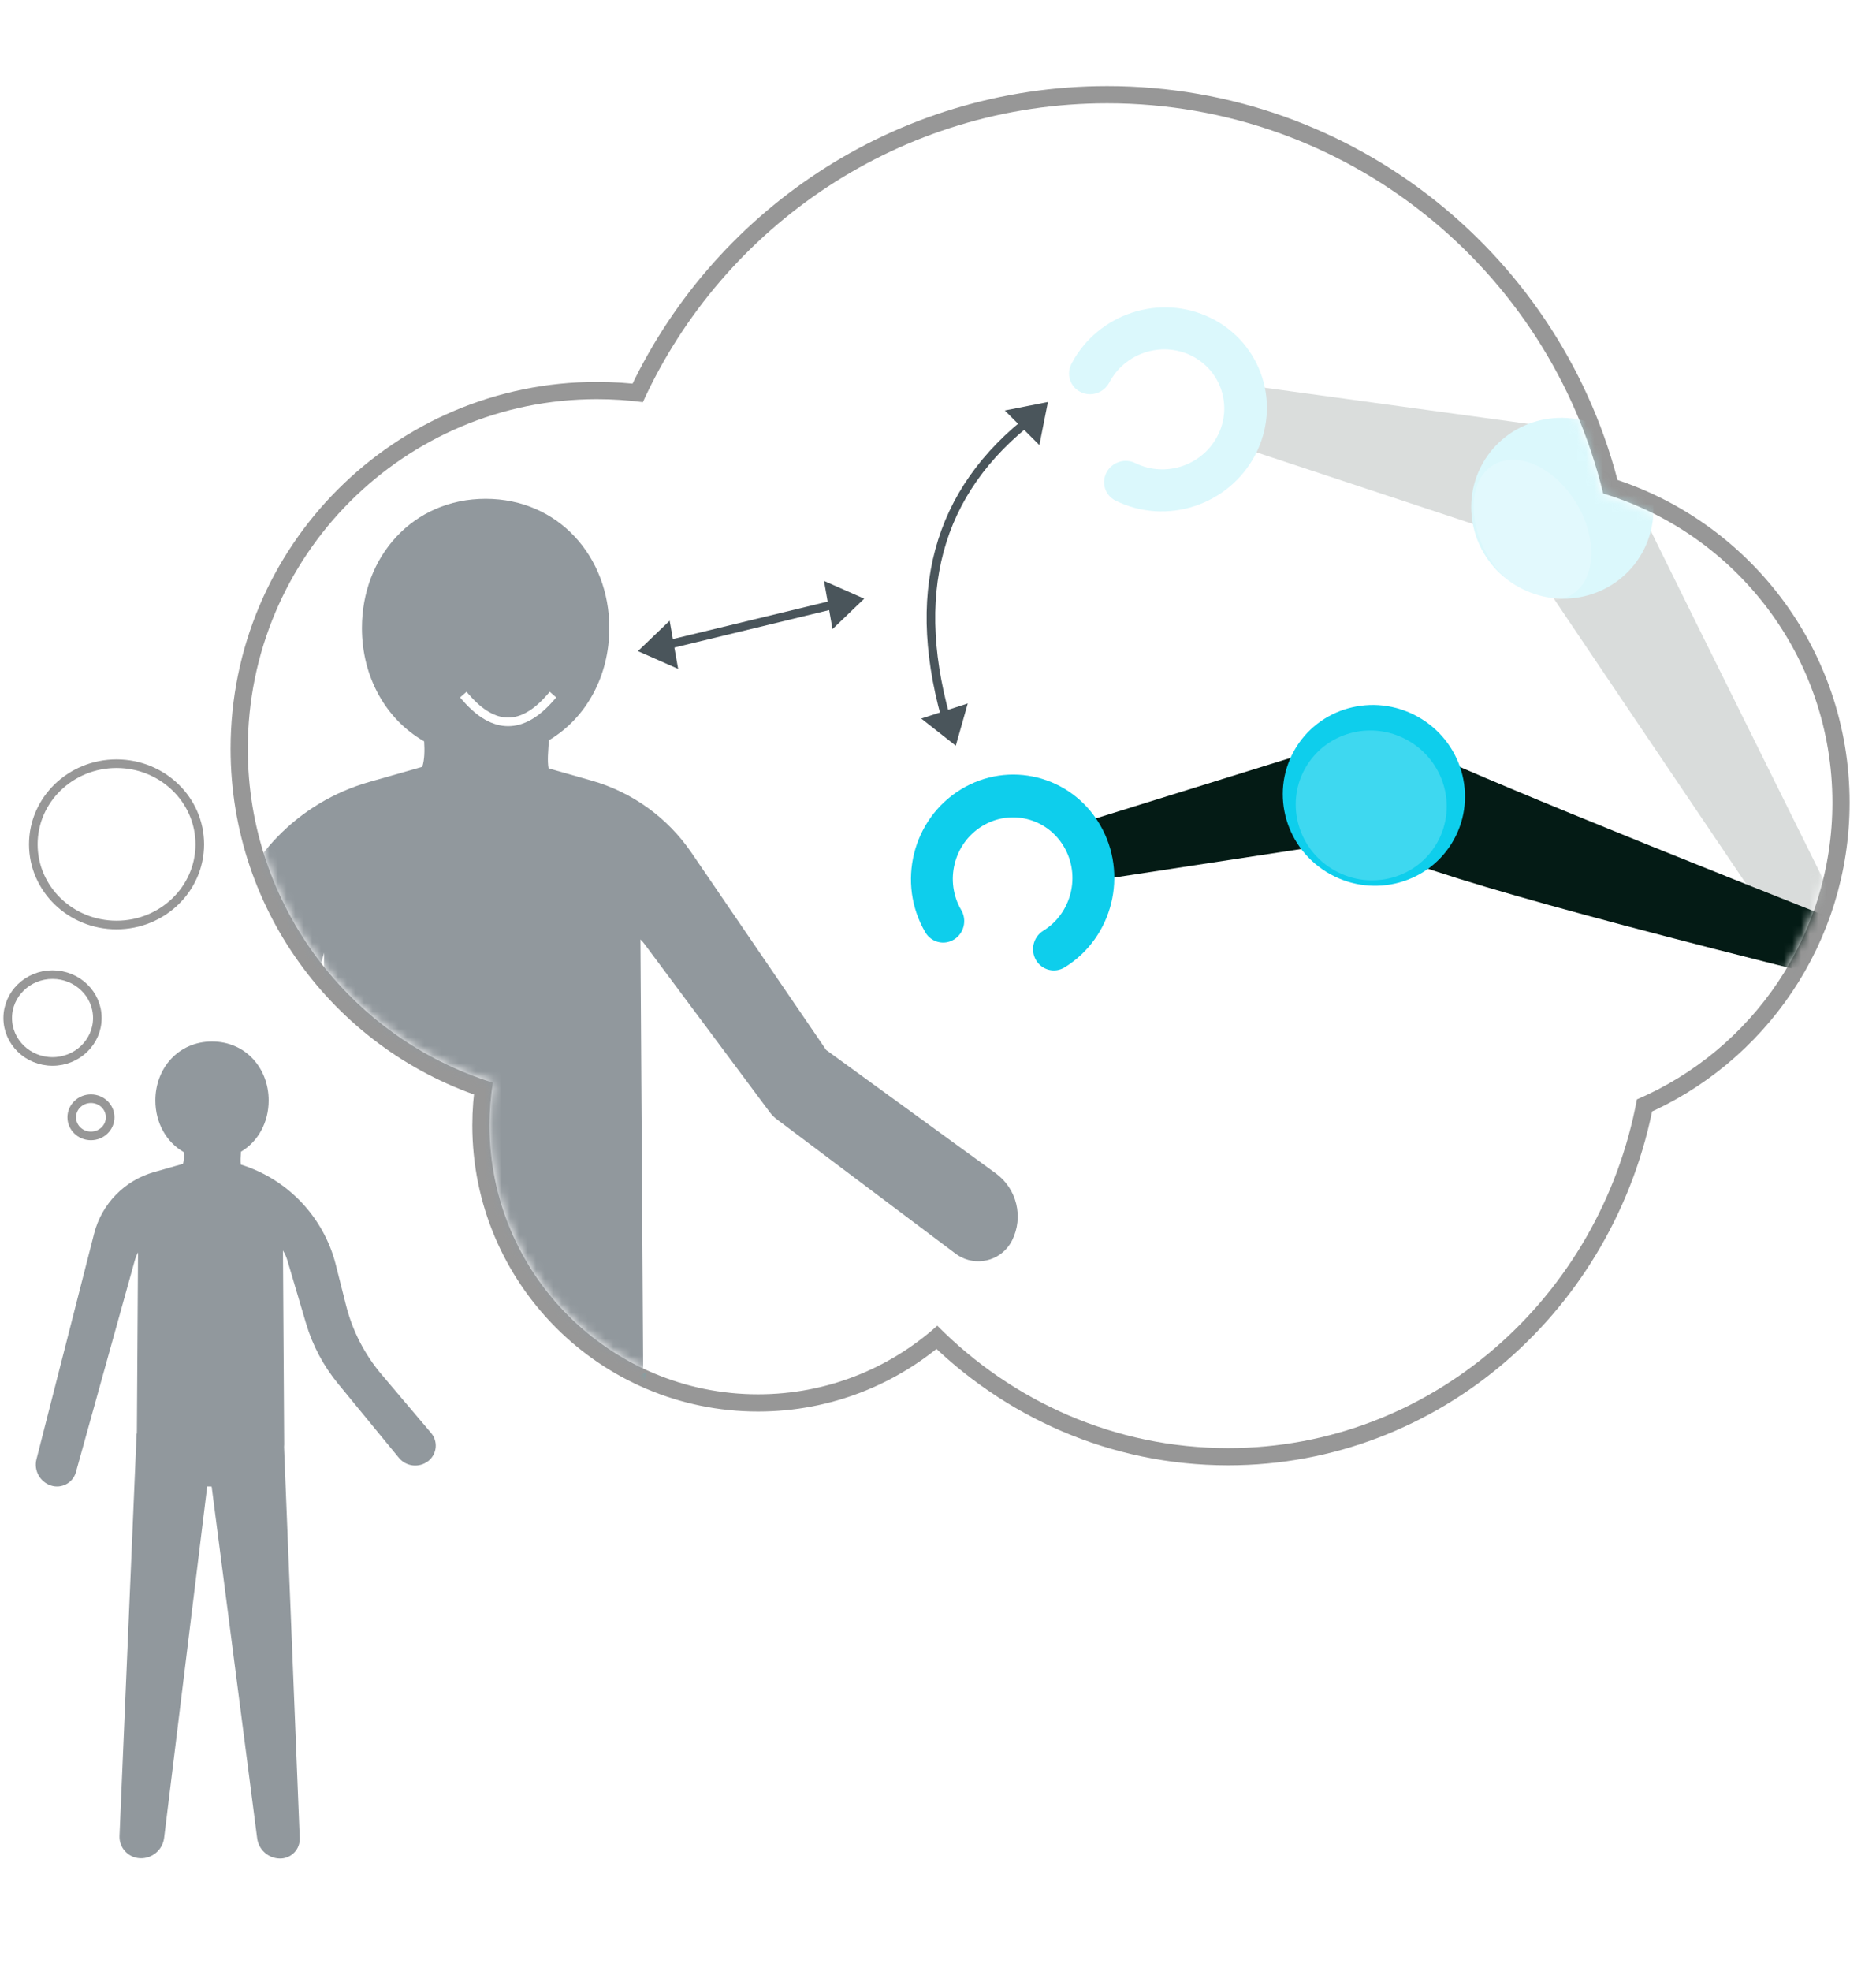
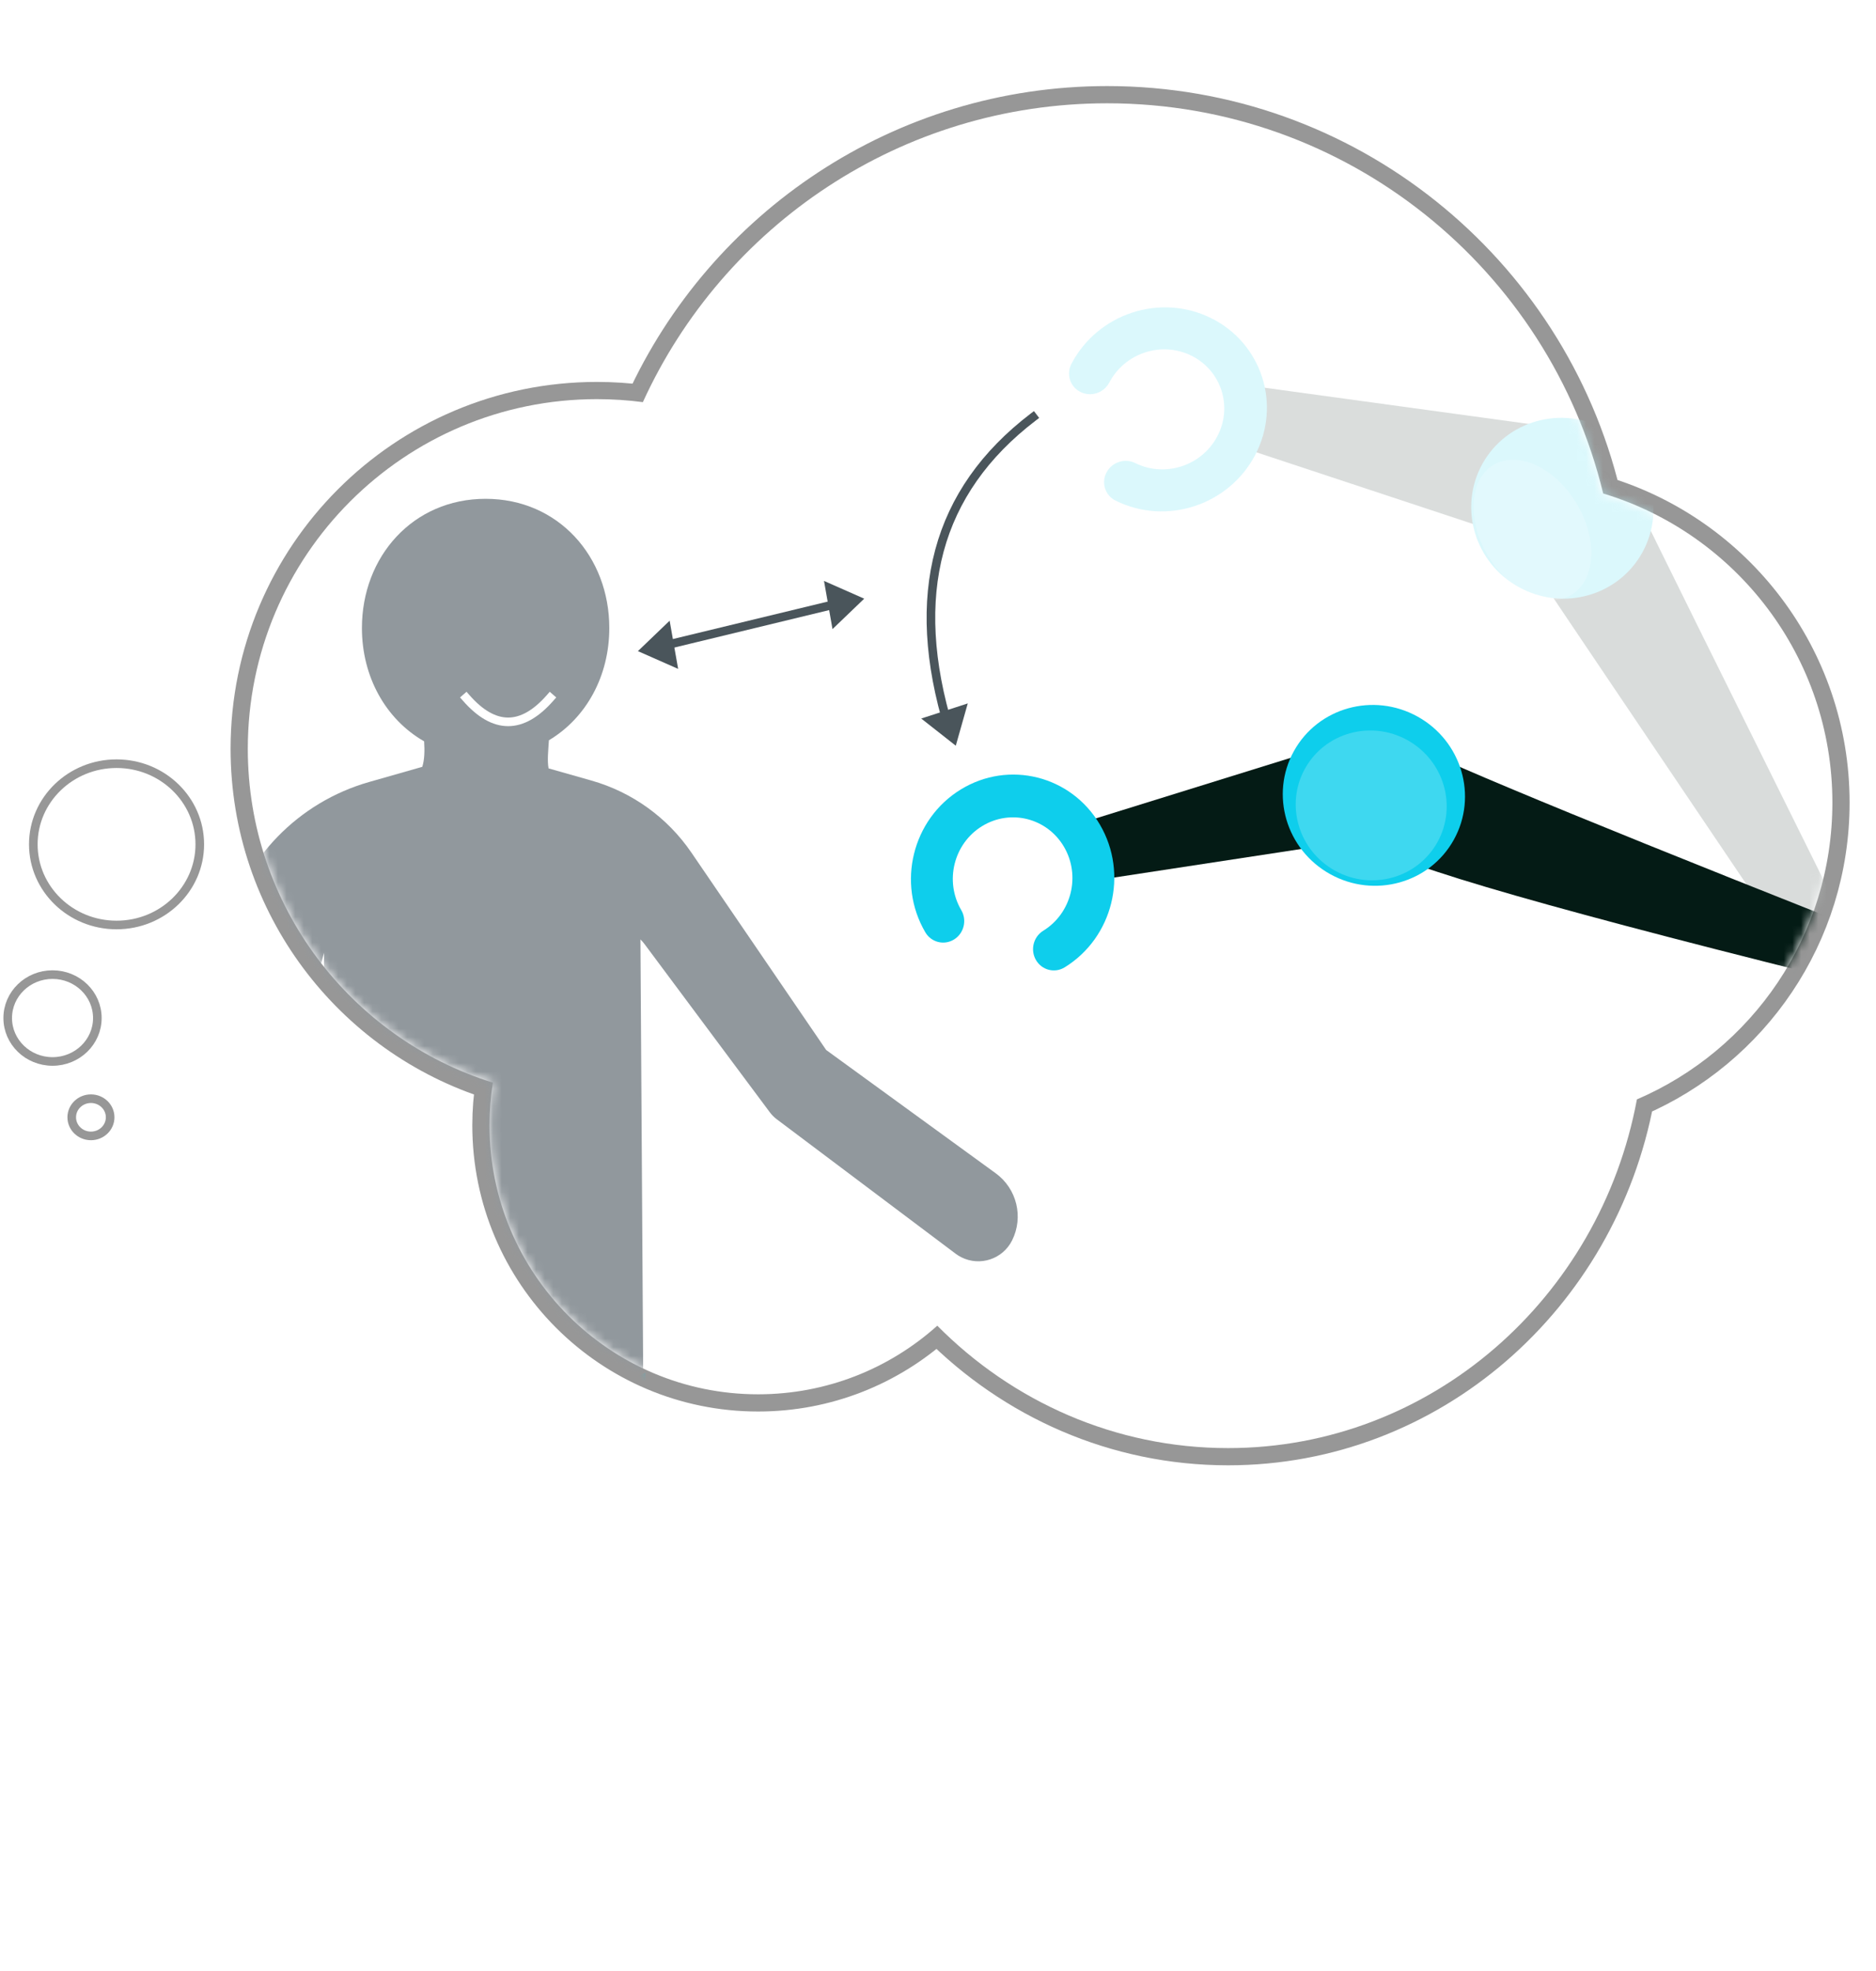
<svg xmlns="http://www.w3.org/2000/svg" xmlns:xlink="http://www.w3.org/1999/xlink" width="218px" height="229px" viewBox="0 0 218 229" version="1.1">
  <title>Group 14</title>
  <desc>Created with Sketch.</desc>
  <defs>
    <path d="M28.48,113.781 C11.978,108.629 0,93.212 0,74.994 C0,52.559 18.165,34.372 40.572,34.372 C42.381,34.372 44.163,34.491 45.909,34.72 C55.259,14.235 75.905,0 99.871,0 C127.791,0 151.204,19.319 157.502,45.334 C172.912,49.981 184.137,64.3 184.137,81.243 C184.137,96.714 174.779,109.997 161.421,115.726 C157.133,138.803 137.494,156.237 113.915,156.237 C100.766,156.237 88.842,150.815 80.122,142.016 C74.598,146.973 67.3,149.988 59.298,149.988 C42.062,149.988 28.089,135.998 28.089,118.74 C28.089,117.052 28.222,115.396 28.48,113.781 Z" id="path-1" />
  </defs>
  <g id="Page-1" stroke="none" stroke-width="1" fill="none" fill-rule="evenodd">
    <g id="SINA_WebsiteReview_Vorschlag_ÜberSina" transform="translate(-332, -653)">
      <g id="SINA_Projekt_Bild_2" transform="translate(332, 653)">
        <g id="Group-14">
-           <rect id="Rectangle-7-Copy" fill="#FFFFFF" x="0" y="0" width="218" height="229" />
          <g id="Group-16" transform="translate(0.275, 12)">
            <g id="Group-9" transform="translate(0.621, 0)" stroke="#979797" fill="#FFFFFF">
              <g id="Group-6" transform="translate(0, 76.724)">
                <ellipse id="Oval-5" cx="12.648" cy="9.37" rx="9.672" ry="9.37" />
                <ellipse id="Oval-5-Copy-2" cx="5.208" cy="29.55" rx="5.208" ry="5.045" />
                <ellipse id="Oval-5-Copy-3" cx="9.672" cy="41.082" rx="2.232" ry="2.162" />
              </g>
              <g id="Group-8" transform="translate(27.899, 0)" stroke-width="4">
                <path d="M28.48,113.781 C11.978,108.629 0,93.212 0,74.994 C0,52.559 18.165,34.372 40.572,34.372 C42.381,34.372 44.163,34.491 45.909,34.72 C55.259,14.235 75.905,0 99.871,0 C127.791,0 151.204,19.319 157.502,45.334 C172.912,49.981 184.137,64.3 184.137,81.243 C184.137,96.714 174.779,109.997 161.421,115.726 C157.133,138.803 137.494,156.237 113.915,156.237 C100.766,156.237 88.842,150.815 80.122,142.016 C74.598,146.973 67.3,149.988 59.298,149.988 C42.062,149.988 28.089,135.998 28.089,118.74 C28.089,117.052 28.222,115.396 28.48,113.781 Z" id="Combined-Shape" />
              </g>
            </g>
            <g id="Group-3" transform="translate(28.52, 0)">
              <mask id="mask-2" fill="white">
                <use xlink:href="#path-1" />
              </mask>
              <use id="Mask" fill="#FFFFFF" xlink:href="#path-1" />
              <g id="Group-18" mask="url(#mask-2)">
                <g transform="translate(-17.098, 45.951)">
                  <path d="M52.049,31.319 C51.884,30.443 52.009,29.265 52.089,28.052 C56.425,25.466 59.107,20.595 59.107,15.011 C59.107,6.721 53.192,0 44.733,0 C36.274,0 30.36,6.721 30.36,15.011 C30.36,20.685 33.13,25.623 37.589,28.176 C37.656,29.239 37.644,30.293 37.373,31.138 L31.19,32.902 L31.19,32.902 C22.976,35.245 16.626,41.779 14.517,50.057 L4.12,90.879 L0.182,106.337 L0.182,106.337 C-0.542,109.183 1.059,112.103 3.847,113.022 C6.454,113.882 9.263,112.465 10.123,109.859 C10.148,109.783 10.171,109.707 10.192,109.63 L14.987,92.335 L25.907,52.942 L25.907,52.942 C25.924,52.881 25.942,52.82 25.961,52.76 C25.851,70.087 25.769,83.2 25.713,92.099 C25.698,94.414 25.676,97.888 25.647,102.519 C25.647,110.241 37.589,113.275 44.348,113.275 C51.107,113.275 63.049,110.241 63.049,102.519 C63.019,97.79 62.997,94.244 62.982,91.88 C62.924,82.762 62.839,69.198 62.725,51.187 C62.903,51.363 63.068,51.552 63.218,51.754 L63.218,51.754 L77.759,71.272 C77.987,71.578 78.258,71.85 78.563,72.08 L78.563,72.08 L99.351,87.703 C99.562,87.862 99.788,88.002 100.024,88.12 C102.192,89.204 104.828,88.326 105.912,86.159 C107.27,83.443 106.465,80.143 104.009,78.358 L104.009,78.358 L84.309,64.036 L68.64,41.092 C65.868,37.033 61.76,34.076 57.032,32.733 L57.032,32.733 L52.049,31.319 Z" id="Combined-Shape" fill="#91989D" fill-rule="nonzero" />
-                   <path d="M23.51,100.451 L41.676,110.357 L35.443,203.063 L35.443,203.063 C35.244,206.034 32.791,208.351 29.813,208.382 L29.813,208.382 L29.813,208.382 C26.901,208.412 24.517,206.076 24.487,203.165 C24.487,203.163 24.487,203.162 24.487,203.16 L23.51,100.451 Z" id="Rectangle-4" fill="#00CEEE" fill-rule="evenodd" transform="translate(32.593, 154.417) rotate(3) translate(-32.593, -154.417) " />
                  <path d="M44.882,111.487 L63.294,101.52 L67.316,204.313 L67.316,204.313 C67.423,207.042 65.298,209.34 62.569,209.447 C62.505,209.45 62.44,209.451 62.376,209.451 L62.376,209.451 L62.376,209.451 C59.438,209.451 56.959,207.265 56.591,204.35 L44.882,111.487 Z" id="Rectangle-4-Copy" fill="#00CEEE" fill-rule="evenodd" />
                </g>
              </g>
              <g mask="url(#mask-2)" id="Group">
                <g transform="translate(133.033, 82.314) rotate(-45) translate(-133.033, -82.314) translate(63.033, -4.186)">
                  <g transform="translate(-0, 0)">
                    <g id="Group-2" transform="translate(5.799, 5.478) rotate(-315) translate(-5.799, -5.478) translate(0.799, 3.478)" stroke-linecap="square" stroke="#FFFFFF">
                      <g id="Group-5" transform="translate(-0, -0)">
                        <path d="M0.026,0.654 C3.28,4.374 6.535,4.374 9.79,0.654" id="Line-4" />
                      </g>
                    </g>
                    <g id="Group-Copy-2" transform="translate(74.914, 93.215) scale(-1, 1) rotate(-344) translate(-74.914, -93.215) translate(26.914, 24.715)">
                      <path d="M64.391,128.625 C64.391,118.431 53.412,110.167 39.868,110.167 C26.324,110.167 15.345,118.431 15.345,128.625 C15.345,138.82 64.391,138.82 64.391,128.625 Z" id="Oval-4" fill="#0ECEEC" />
                      <path d="M64.391,128.3 C64.391,119.292 54.751,111.989 42.859,111.989 C30.966,111.989 21.326,119.292 21.326,128.3 C21.326,137.309 64.391,137.309 64.391,128.3 Z" id="Oval-4" fill="#FFFFFF" opacity="0.2" />
                      <g id="Group-7" opacity="0.5">
                        <path d="M19.681,63.089 L33.528,64.566 C33.574,64.009 32.664,81.464 30.796,116.932 C28.542,117.312 25.83,116.885 24.024,116.161 C21.199,81.171 19.752,63.48 19.681,63.089 Z" id="Rectangle-3" fill="#B3BAB8" transform="translate(26.605, 90.081) rotate(-30) translate(-26.605, -90.081) " />
                        <polygon id="Rectangle-3-Copy" fill="#041B15" opacity="0.3" transform="translate(14.578, 39.948) rotate(-162) translate(-14.578, -39.948) " points="8.067 27.167 21.09 21.162 18.991 58.734 12.113 58.734" />
                        <path d="M29.721,16.509 C28.677,20.237 24.778,22.476 21.012,21.511 C17.246,20.545 15.04,16.74 16.084,13.012 C17.128,9.284 21.027,7.044 24.793,8.01 C26.111,8.348 27.476,7.564 27.841,6.259 C28.207,4.954 27.434,3.622 26.116,3.284 C19.714,1.643 13.086,5.45 11.311,11.788 C9.536,18.126 13.287,24.595 19.689,26.236 C26.091,27.877 32.72,24.07 34.494,17.732 C34.86,16.427 34.088,15.096 32.77,14.758 C31.451,14.42 30.087,15.204 29.721,16.509 Z" id="Page-1" fill="#B7F1FA" fill-rule="nonzero" transform="translate(22.728, 14.76) rotate(-13) translate(-22.728, -14.76) " />
                        <path d="M10.467,71.466 C4.686,71.466 0,66.71 0,60.843 C0,54.975 4.686,50.219 10.467,50.219 C16.248,50.219 20.934,54.975 20.934,60.843 C20.934,66.71 16.248,71.466 10.467,71.466 Z" id="Oval-4-Copy-2" fill="#B7F1FA" fill-rule="nonzero" />
                        <path d="M14.351,67.824 C11.048,67.824 8.37,63.883 8.37,59.021 C8.37,54.16 11.048,50.219 14.351,50.219 C17.654,50.219 20.332,54.16 20.332,59.021 C20.332,63.883 17.654,67.824 14.351,67.824 Z" id="Oval-4-Copy-3" fill="#FFFFFF" fill-rule="nonzero" opacity="0.2" transform="translate(14.351, 59.021) rotate(-30) translate(-14.351, -59.021) " />
                      </g>
-                       <ellipse id="Oval-6" fill="#087480" cx="40.466" cy="113.203" rx="5.981" ry="2.428" />
                      <path d="M37.043,57.551 L49.705,58.756 C51.293,59.339 51.153,77.365 49.285,112.833 C47.031,113.213 44.319,112.786 42.513,112.062 C39.688,77.072 37.865,58.901 37.043,57.551 Z" id="Rectangle-3" fill="#041B15" transform="translate(43.921, 85.263) rotate(-348) translate(-43.921, -85.263) " />
                      <polygon id="Rectangle-3-Copy" fill="#041B15" transform="translate(60.559, 44.747) rotate(-138) translate(-60.559, -44.747) " points="54.589 28.746 66.529 27.595 63.975 61.9 57.096 61.9" />
                      <path d="M50.258,68.486 C44.477,68.486 39.791,63.73 39.791,57.863 C39.791,51.995 44.477,47.239 50.258,47.239 C56.039,47.239 60.725,51.995 60.725,57.863 C60.725,63.73 56.039,68.486 50.258,68.486 Z" id="Oval-4-Copy" fill="#0ECEEC" fill-rule="nonzero" />
                      <path d="M51.428,66.957 C46.639,66.957 42.756,63.017 42.756,58.155 C42.756,53.294 46.639,49.353 51.428,49.353 C56.218,49.353 60.101,53.294 60.101,58.155 C60.101,63.017 56.218,66.957 51.428,66.957 Z" id="Oval-4-Copy" fill="#FFFFFF" fill-rule="nonzero" opacity="0.2" />
                      <path d="M85.924,27.45 C84.88,31.178 80.981,33.418 77.215,32.453 C73.449,31.487 71.243,27.682 72.287,23.954 C73.331,20.226 77.23,17.986 80.996,18.952 C82.314,19.29 83.679,18.506 84.044,17.201 C84.409,15.896 83.637,14.564 82.319,14.226 C75.917,12.585 69.288,16.392 67.514,22.73 C65.739,29.068 69.49,35.537 75.892,37.178 C82.294,38.819 88.922,35.012 90.697,28.674 C91.063,27.369 90.29,26.037 88.972,25.7 C87.654,25.362 86.29,26.145 85.924,27.45 Z" id="Page-1" fill="#0ECEEC" fill-rule="nonzero" transform="translate(78.931, 25.702) rotate(45) translate(-78.931, -25.702) " />
                    </g>
                  </g>
                </g>
              </g>
              <g id="Group-10" mask="url(#mask-2)">
                <g transform="translate(44.639, 54.404)">
                  <path d="M3.306,8.704 L23.351,3.857" id="Line-3" stroke="#4A555B" stroke-width="1" fill="none" stroke-linecap="square" />
                  <polygon id="Rectangle" stroke="none" fill="#4A555B" fill-rule="evenodd" transform="translate(24.903, 3.517) rotate(-100) translate(-24.903, -3.517) " points="22.06 1.395 27.745 1.395 24.903 5.638" />
                  <polygon id="Rectangle" stroke="none" fill="#4A555B" fill-rule="evenodd" transform="translate(2.785, 8.875) rotate(-280) translate(-2.785, -8.875) " points="-0.058 6.753 5.628 6.753 2.785 10.997" />
                </g>
              </g>
              <g id="Group-10-Copy" mask="url(#mask-2)">
                <g transform="translate(86.289, 54.944) rotate(-45) translate(-86.289, -54.944) translate(66.789, 41.944)">
                  <path d="M1.071,17.091 C12.588,5.574 24.789,2.77 37.675,8.678" id="Line-3" stroke="#4A555B" stroke-width="1" fill="none" stroke-linecap="square" transform="translate(19.373, 11.382) rotate(-17) translate(-19.373, -11.382) " />
-                   <polygon id="Rectangle" stroke="none" fill="#4A555B" fill-rule="evenodd" transform="translate(36.422, 3.415) rotate(-90) translate(-36.422, -3.415) " points="33.58 1.293 39.265 1.293 36.422 5.536" />
                  <polygon id="Rectangle" stroke="none" fill="#4A555B" fill-rule="evenodd" transform="translate(3.698, 22.193) rotate(-333) translate(-3.698, -22.193) " points="0.855 20.071 6.541 20.071 3.698 24.314" />
                </g>
              </g>
            </g>
          </g>
          <g id="Group-2" transform="translate(4, 121)" fill-rule="nonzero" fill="#91989D">
            <g id="Group-5">
-               <path d="M23.987,14.299 C23.91,13.899 23.968,13.359 24.005,12.803 C25.99,11.623 27.218,9.4 27.218,6.851 C27.218,3.068 24.51,0 20.637,0 C16.763,0 14.055,3.068 14.055,6.851 C14.055,9.441 15.323,11.695 17.365,12.86 C17.396,13.345 17.39,13.826 17.267,14.212 L13.89,15.172 L13.89,15.172 C10.467,16.146 7.818,18.866 6.937,22.315 L2.04,41.479 L0.239,48.528 L0.239,48.528 C-0.094,49.83 0.639,51.166 1.915,51.586 L1.915,51.586 L1.915,51.586 C3.111,51.979 4.399,51.328 4.792,50.132 C4.803,50.099 4.813,50.065 4.822,50.031 L7.016,42.143 L11.649,25.483 L11.649,25.483 C11.745,25.14 11.876,24.811 12.038,24.501 C11.99,32.201 11.953,38.046 11.927,42.036 C11.922,42.876 11.915,44.05 11.905,45.558 L11.875,45.54 L9.887,92.291 C9.887,92.291 9.887,92.291 9.887,92.291 C9.829,93.668 10.898,94.832 12.275,94.89 C13.684,94.95 14.902,93.918 15.073,92.518 L15.073,92.518 L20.076,51.694 C20.208,51.699 20.336,51.701 20.46,51.701 C20.504,51.701 20.549,51.7 20.594,51.7 L25.884,92.574 C26.058,93.917 27.202,94.922 28.557,94.922 C28.587,94.922 28.618,94.922 28.648,94.921 C29.904,94.87 30.881,93.812 30.83,92.556 L30.83,92.556 L29.008,47.114 C29.018,47.009 29.023,46.901 29.023,46.792 C29.01,44.634 28.999,43.015 28.992,41.936 C28.967,37.931 28.93,32.045 28.881,24.28 C29.104,24.646 29.281,25.043 29.405,25.463 L29.405,25.463 L31.557,32.733 C32.315,35.296 33.58,37.681 35.276,39.747 L42.349,48.363 C43.191,49.389 44.695,49.562 45.748,48.754 C45.777,48.732 45.805,48.709 45.833,48.686 C46.79,47.876 46.909,46.443 46.099,45.487 L46.099,45.487 L40.339,38.683 C38.369,36.356 36.957,33.609 36.211,30.653 L35.026,25.951 C33.625,20.4 29.435,15.991 23.987,14.299 Z" id="Combined-Shape" />
-             </g>
+               </g>
          </g>
        </g>
      </g>
    </g>
  </g>
</svg>